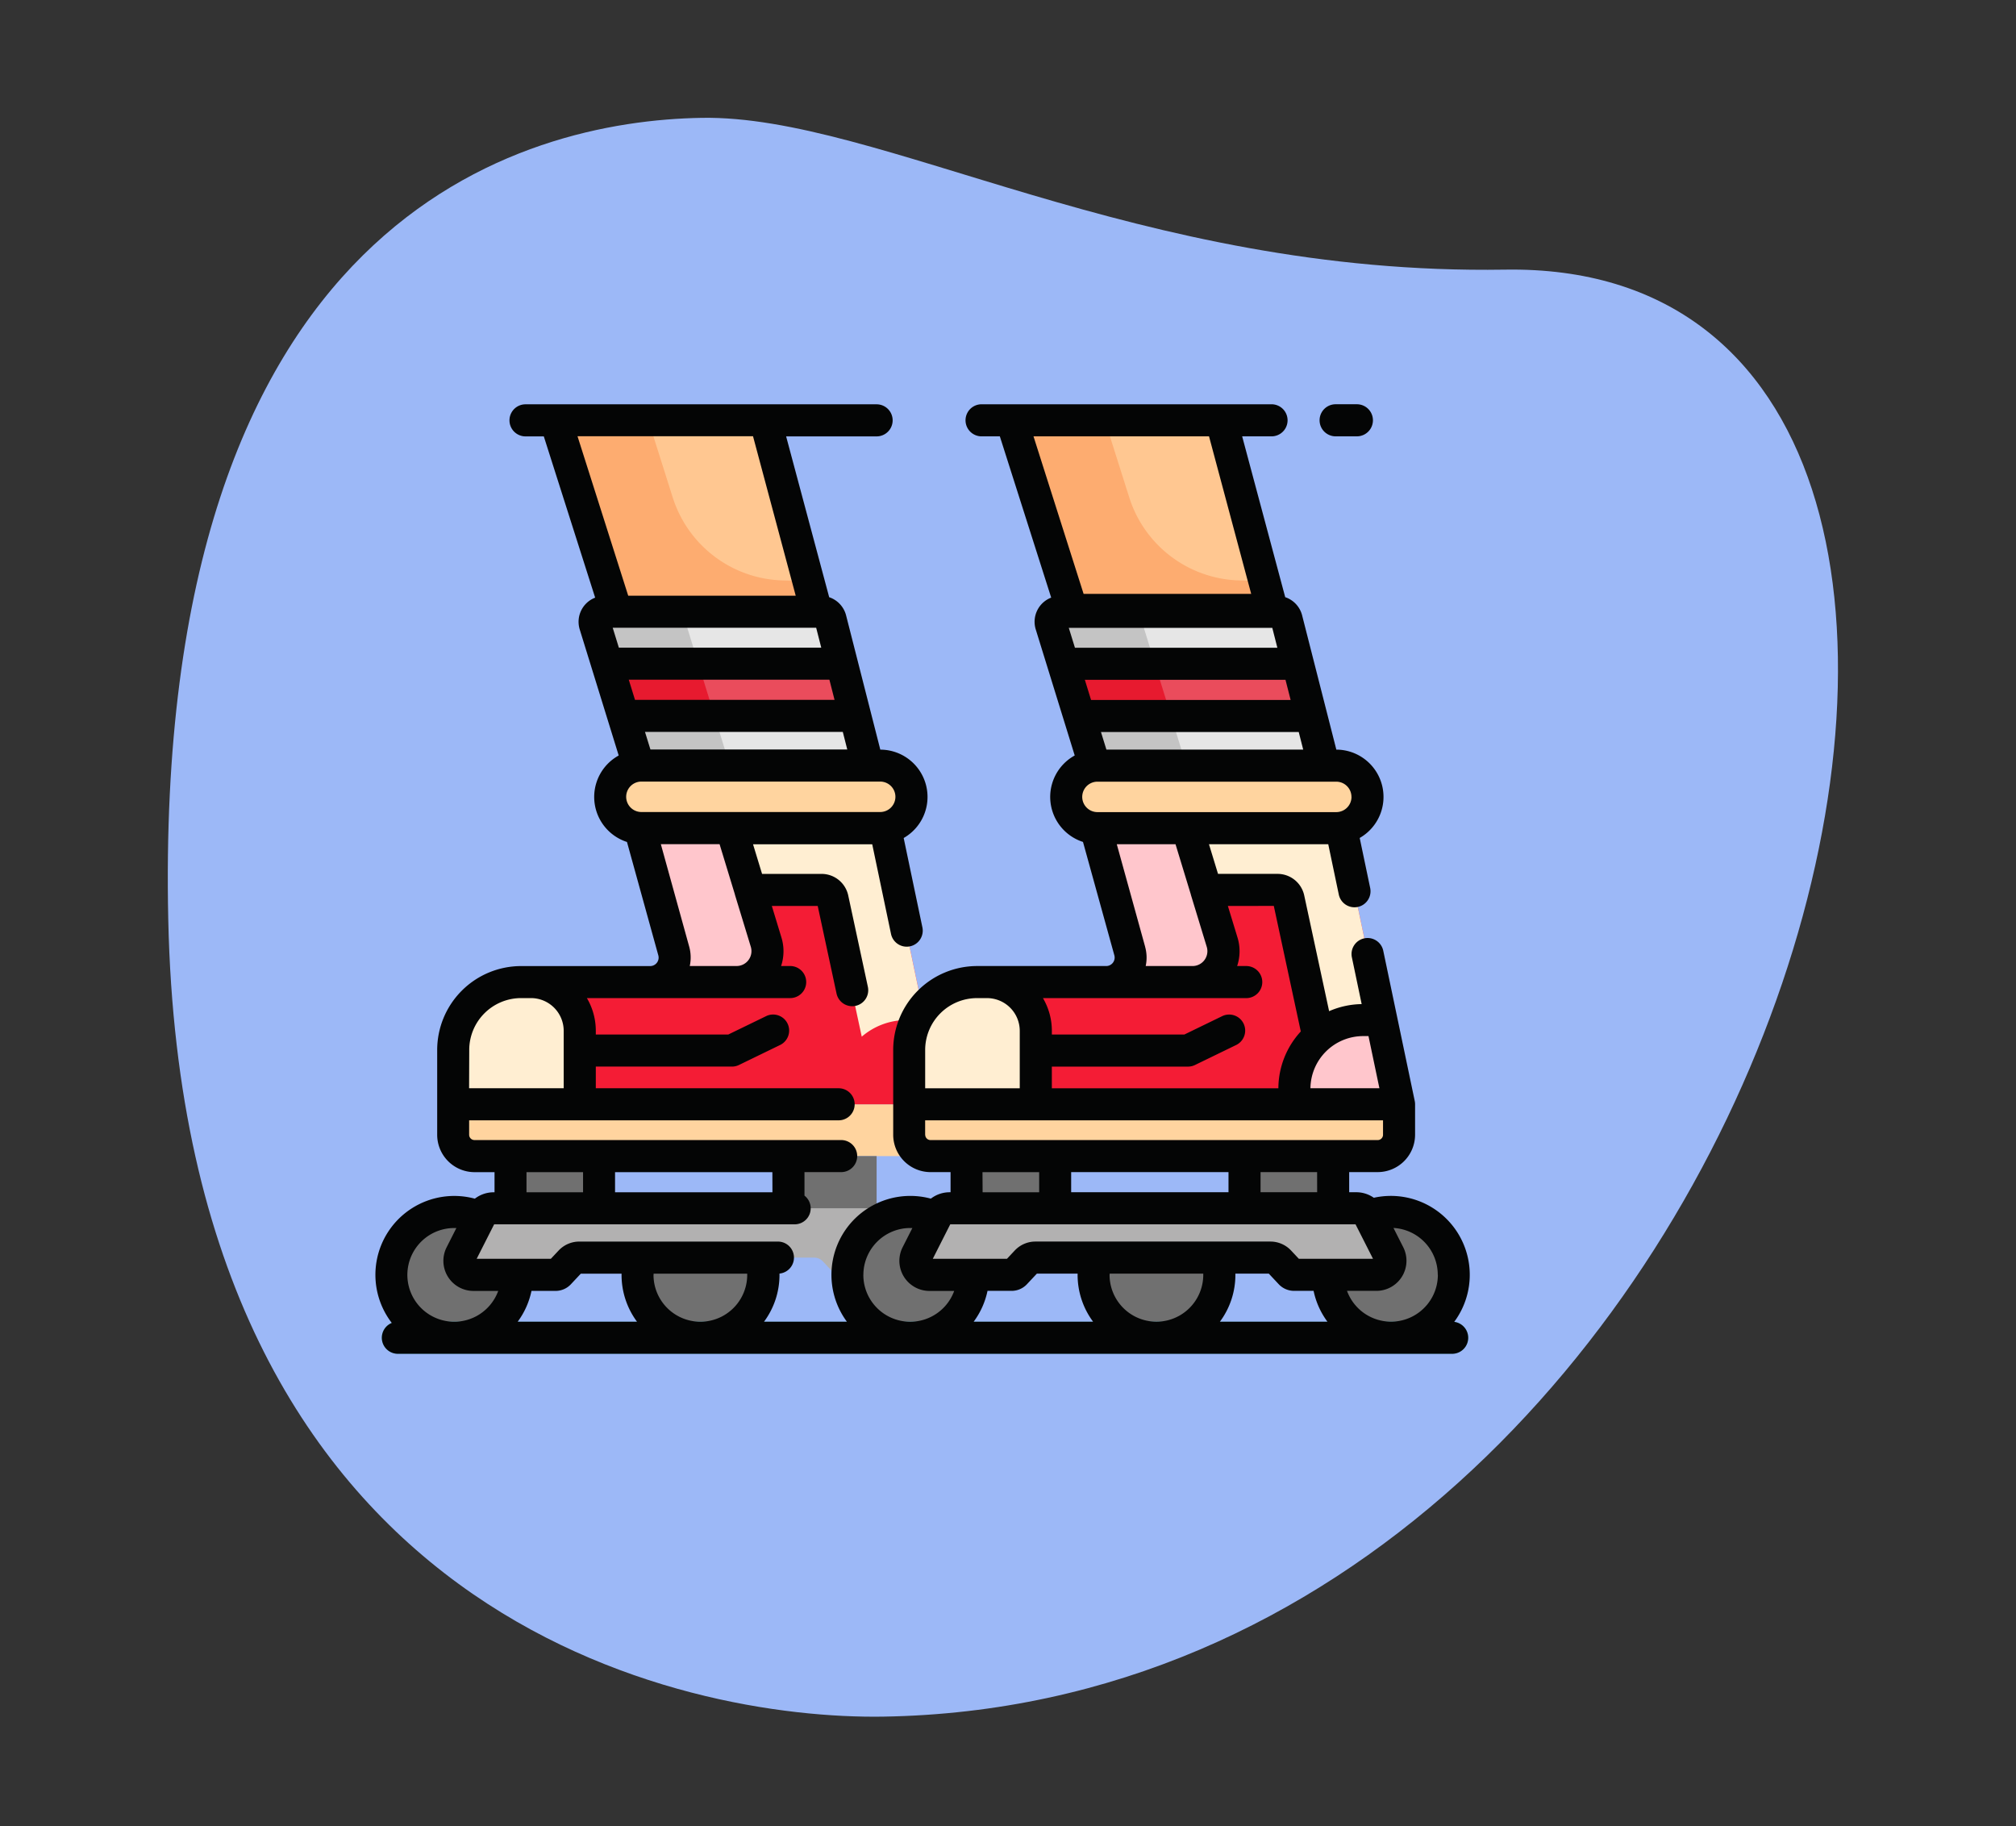
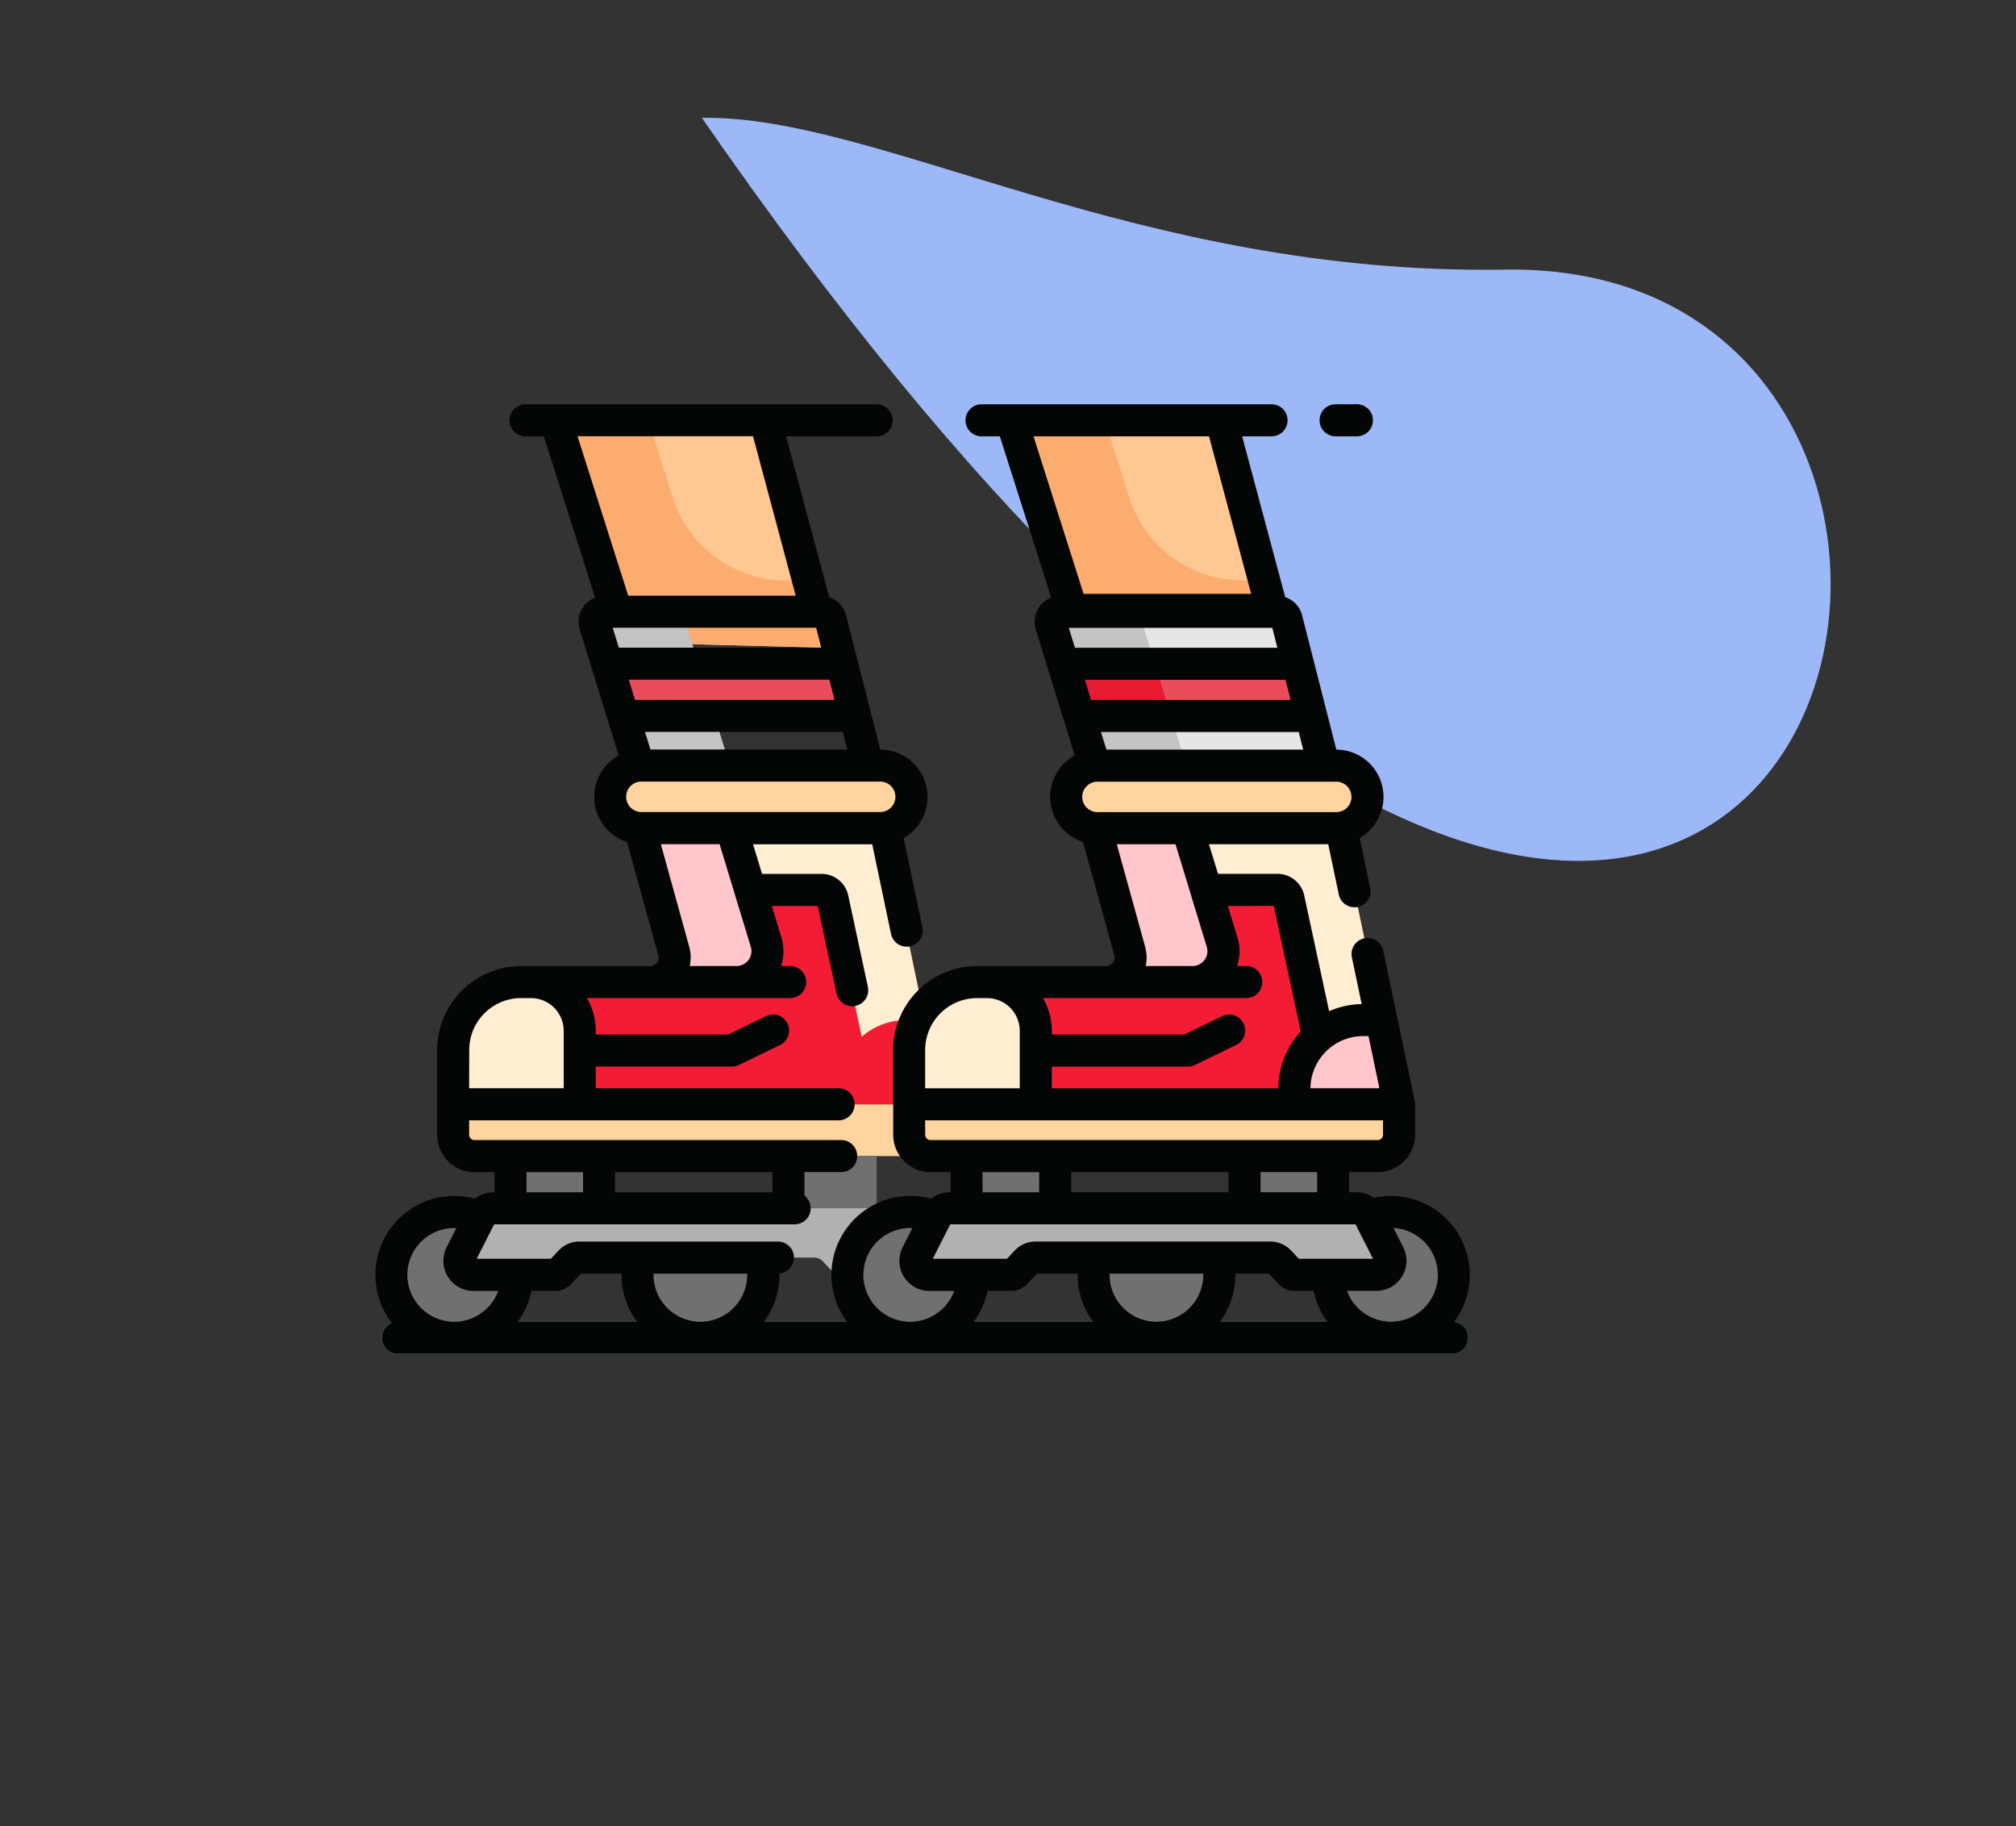
<svg xmlns="http://www.w3.org/2000/svg" width="106" height="96" viewBox="0 0 106 96">
  <rect x="0" y="0" width="106" height="96" fill="#333333" stroke="none" />
  <defs>
    <clipPath id="b">
      <rect width="106" height="96" />
    </clipPath>
  </defs>
  <g id="a" clip-path="url(#b)">
    <g transform="translate(13 13)">
-       <path d="M381.129,171.175c-19.384.312-32.886-8.132-42.226-7.98s-28.861,5.1-28.056,42.149,27.313,42.061,37.59,41.9C396.546,246.465,415.461,170.622,381.129,171.175Z" transform="translate(-315 -170)" fill="#9cb8f7" />
+       <path d="M381.129,171.175c-19.384.312-32.886-8.132-42.226-7.98C396.546,246.465,415.461,170.622,381.129,171.175Z" transform="translate(-315 -170)" fill="#9cb8f7" />
      <g transform="translate(6.734 8.252)">
        <path d="M351.665,195.943,348.53,184.1a.152.152,0,0,0-.147-.112h-10.7a.151.151,0,0,0-.144.2l3.632,11.485Z" transform="translate(-328.023 -183.15)" fill="#ffc791" />
        <path d="M343.658,188.042l-1.281-4.05h-4.7a.151.151,0,0,0-.144.2l3.632,11.485,10.5.268-.927-3.5-1.278-.033a6.251,6.251,0,0,1-5.8-4.365Z" transform="translate(-328.023 -183.15)" fill="#fdac70" />
        <circle cx="3.306" cy="3.306" r="3.306" transform="translate(0.817 42.46)" fill="#707070" />
        <circle cx="3.306" cy="3.306" r="3.306" transform="translate(13.767 42.46)" fill="#707070" />
        <path d="M356.174,231.026v1.6a1.123,1.123,0,0,1-1.122,1.122H331.536a1.123,1.123,0,0,1-1.123-1.122v-1.6Z" transform="translate(-326.347 -194.225)" fill="#ffd49f" />
        <path d="M355.246,222.127l.928,4.428H330.413V223.7a3.569,3.569,0,0,1,3.57-3.569h6.787a1.289,1.289,0,0,0,1.241-1.632l-1.787-6.458h12.91Z" transform="translate(-326.347 -189.754)" fill="#f41c35" />
-         <path d="M354.509,205.248l.423,1.644H342.924l-.472-1.644-2.29-7.4a.523.523,0,0,1,.5-.681h11.381a.526.526,0,0,1,.507.391Z" transform="translate(-328.637 -186.251)" fill="#e6e6e6" />
        <path d="M344.99,197.844a.522.522,0,0,1,.5-.681H340.66a.523.523,0,0,0-.5.681l2.289,7.4.473,1.644h4.827l-.472-1.644Z" transform="translate(-328.637 -186.251)" fill="#c4c4c4" />
        <path d="M341.9,203.648h12.19l-.742-2.914H341Z" transform="translate(-328.84 -187.092)" fill="#ea4c5c" />
-         <path d="M345.826,200.734H341l.9,2.914h4.828Z" transform="translate(-328.84 -187.092)" fill="#e71a2f" />
        <path d="M356.574,208.22a1.644,1.644,0,0,1-1.163,2.807H342.855a1.644,1.644,0,0,1,0-3.288h12.556A1.64,1.64,0,0,1,356.574,208.22Z" transform="translate(-328.89 -188.741)" fill="#ffd49f" />
        <path d="M357.64,212.039l2.112,10.088h-.966a3.606,3.606,0,0,0-2.356.873l-1.561-7.256a.583.583,0,0,0-.57-.462h-3.761l-.989-3.243Z" transform="translate(-330.854 -189.754)" fill="#ffeed2" />
        <path d="M349.892,218.03a1.626,1.626,0,0,1-1.554,2.1h-4.547a1.289,1.289,0,0,0,1.241-1.632l-1.787-6.458h4.82l.989,3.243Z" transform="translate(-329.369 -189.754)" fill="#ffc6cc" />
        <path d="M337.073,225.185v3.862h-6.66V226.19a3.569,3.569,0,0,1,3.57-3.569h.525A2.565,2.565,0,0,1,337.073,225.185Z" transform="translate(-326.347 -192.246)" fill="#ffeed2" />
        <path d="M355.733,240.6a.738.738,0,0,1-.657,1.072h-4.323a.257.257,0,0,1-.187-.08l-.583-.622a.636.636,0,0,0-.469-.2H337.147a.639.639,0,0,0-.469.2l-.583.622a.255.255,0,0,1-.187.08h-4.323a.738.738,0,0,1-.657-1.072l1-1.98a.78.78,0,0,1,.7-.447h21.389a.78.78,0,0,1,.7.447Z" transform="translate(-326.449 -195.909)" fill="#b2b1b1" />
        <path d="M353.477,234.587h4.66v2.743h-4.66Z" transform="translate(-331.779 -195.064)" fill="#707070" />
        <path d="M334.357,234.587h4.659v2.743h-4.659Z" transform="translate(-327.276 -195.064)" fill="#707070" />
        <path d="M383.062,195.943,379.927,184.1a.152.152,0,0,0-.146-.112h-10.7a.151.151,0,0,0-.144.2l3.632,11.485Z" transform="translate(-335.416 -183.15)" fill="#ffc791" />
        <path d="M375.055,188.042l-1.281-4.05h-4.7a.151.151,0,0,0-.144.2l3.632,11.485,10.5.268-.927-3.5-1.278-.033a6.251,6.251,0,0,1-5.8-4.365Z" transform="translate(-335.416 -183.15)" fill="#fdac70" />
        <g transform="translate(24.821 42.46)">
          <circle cx="3.306" cy="3.306" r="3.306" fill="#707070" />
          <circle cx="3.306" cy="3.306" r="3.306" transform="translate(12.949)" fill="#707070" />
          <circle cx="3.306" cy="3.306" r="3.306" transform="translate(25.273)" fill="#707070" />
        </g>
        <path d="M387.571,231.026v1.6a1.123,1.123,0,0,1-1.122,1.122H362.933a1.123,1.123,0,0,1-1.123-1.122v-1.6Z" transform="translate(-333.741 -194.225)" fill="#ffd49f" />
        <path d="M386.643,222.127l.928,4.428H361.81V223.7a3.569,3.569,0,0,1,3.57-3.569h6.787a1.288,1.288,0,0,0,1.241-1.632l-1.787-6.458h12.91Z" transform="translate(-333.741 -189.754)" fill="#f41c35" />
        <path d="M385.95,205.248l.422,1.644H374.364l-.472-1.644-2.289-7.4a.523.523,0,0,1,.5-.681h11.381a.524.524,0,0,1,.507.391Z" transform="translate(-336.041 -186.251)" fill="#e6e6e6" />
        <path d="M376.4,197.844a.522.522,0,0,1,.5-.681H372.1a.523.523,0,0,0-.5.681l2.289,7.4.472,1.644h4.794l-.472-1.644Z" transform="translate(-336.041 -186.251)" fill="#c4c4c4" />
        <path d="M373.341,203.648H385.53l-.742-2.914H372.44Z" transform="translate(-336.244 -187.092)" fill="#ea4c5c" />
        <path d="M377.234,200.734H372.44l.885,2.862.016.052h4.794Z" transform="translate(-336.244 -187.092)" fill="#e71a2f" />
        <path d="M387.971,208.22a1.644,1.644,0,0,1-1.163,2.807H374.252a1.644,1.644,0,1,1,0-3.288h12.556A1.64,1.64,0,0,1,387.971,208.22Z" transform="translate(-336.283 -188.741)" fill="#ffd49f" />
        <path d="M392.881,225.234l.928,4.428H388.3v-.814a3.6,3.6,0,0,1,1.258-2.739v0a3.606,3.606,0,0,1,2.357-.873Z" transform="translate(-339.979 -192.861)" fill="#ffc6cc" />
        <path d="M389.037,212.039l2.112,10.088h-.965a3.606,3.606,0,0,0-2.357.873l-1.561-7.256a.582.582,0,0,0-.57-.462h-3.761l-.989-3.243Z" transform="translate(-338.247 -189.754)" fill="#ffeed2" />
        <path d="M381.29,218.03a1.626,1.626,0,0,1-1.554,2.1h-4.547a1.288,1.288,0,0,0,1.241-1.632l-1.787-6.458h4.819l.989,3.243Z" transform="translate(-336.763 -189.754)" fill="#ffc6cc" />
        <path d="M368.47,225.185v3.862h-6.66V226.19a3.569,3.569,0,0,1,3.57-3.569h.526A2.565,2.565,0,0,1,368.47,225.185Z" transform="translate(-333.741 -192.246)" fill="#ffeed2" />
        <path d="M387.13,240.6a.738.738,0,0,1-.658,1.072h-4.323a.258.258,0,0,1-.187-.08l-.583-.622a.636.636,0,0,0-.469-.2H368.544a.639.639,0,0,0-.469.2l-.583.622a.255.255,0,0,1-.187.08h-4.323a.738.738,0,0,1-.657-1.072l1-1.98a.781.781,0,0,1,.7-.447h21.389a.779.779,0,0,1,.7.447Z" transform="translate(-333.843 -195.909)" fill="#b2b1b1" />
        <path d="M384.875,234.587h4.659v2.743h-4.659Z" transform="translate(-339.172 -195.064)" fill="#707070" />
        <path d="M365.754,234.587h4.659v2.743h-4.659Z" transform="translate(-334.669 -195.064)" fill="#707070" />
        <path d="M381.821,247.66H326.379a.843.843,0,0,1,0-1.686h55.442a.843.843,0,1,1,0,1.686Z" transform="translate(-325.199 -197.745)" fill="#63c5d7" />
        <path d="M390.884,184.576H392a.843.843,0,1,0,0-1.686h-1.119a.843.843,0,1,0,0,1.686Z" transform="translate(-340.389 -182.89)" fill="#040505" />
        <path d="M381.825,231.126a4.149,4.149,0,0,0-4.229-6.521,1.622,1.622,0,0,0-.923-.291H376.3v-1.058h1.5a1.967,1.967,0,0,0,1.965-1.966v-1.6a.86.86,0,0,0-.018-.173l-.927-4.424v0l-.726-3.464a.843.843,0,1,0-1.65.346l.513,2.449a4.424,4.424,0,0,0-1.712.372l-1.31-6.091a1.434,1.434,0,0,0-1.395-1.127h-3.136l-.476-1.558H375.2l.556,2.654a.843.843,0,0,0,1.65-.346l-.553-2.638a2.486,2.486,0,0,0-1.228-4.644l-1.8-7.062a1.363,1.363,0,0,0-.888-.952l-2.264-8.455h1.545a.843.843,0,0,0,0-1.686H356.971a.843.843,0,1,0,0,1.686h.961l2.7,8.478a1.361,1.361,0,0,0-.81,1.679l2.047,6.62a2.486,2.486,0,0,0,.435,4.545l1.649,5.961a.445.445,0,0,1-.429.563h-6.787a4.417,4.417,0,0,0-4.412,4.412v4.457a1.967,1.967,0,0,0,1.966,1.965h1.05v1.058h-.052a1.624,1.624,0,0,0-.984.336,4.147,4.147,0,0,0-4.415,6.469h-4.357a4.122,4.122,0,0,0,.813-2.463c0-.022,0-.044,0-.067a.843.843,0,0,0-.073-1.682H335.817a1.49,1.49,0,0,0-1.083.469l-.41.437h-3.9l.919-1.813h15.8a.842.842,0,0,0,.517-1.508v-1.236h1.929a.843.843,0,1,0,0-1.686H330.308a.28.28,0,0,1-.28-.279v-.758h19.428a.843.843,0,0,0,0-1.686H336.688v-1.139h7.16a.842.842,0,0,0,.368-.085l2.186-1.062a.843.843,0,0,0-.736-1.516l-2.012.977h-6.966v-.193a3.385,3.385,0,0,0-.469-1.722h10.689a.843.843,0,1,0,0-1.686h-.478a2.452,2.452,0,0,0,.018-1.5l-.505-1.658h2.413l.99,4.605a.843.843,0,0,0,.823.666.833.833,0,0,0,.177-.019.841.841,0,0,0,.647-1l-1.034-4.81a1.434,1.434,0,0,0-1.394-1.127H345.43l-.475-1.558h6.267l.99,4.724a.843.843,0,0,0,1.65-.346l-.986-4.707a2.486,2.486,0,0,0-1.229-4.645l-1.8-7.061a1.365,1.365,0,0,0-.888-.952l-2.264-8.455h4.758a.843.843,0,0,0,0-1.686H332.992a.843.843,0,0,0,0,1.686h.962l2.7,8.478a1.361,1.361,0,0,0-.809,1.679l2.047,6.619a2.487,2.487,0,0,0,.435,4.546l1.648,5.961a.445.445,0,0,1-.429.563h-6.787a4.416,4.416,0,0,0-4.411,4.411v4.458a1.967,1.967,0,0,0,1.965,1.965h1.05v1.058h-.051a1.622,1.622,0,0,0-.984.336,4.146,4.146,0,0,0-4.367,6.532.843.843,0,0,0,.319,1.623h55.442a.843.843,0,0,0,.109-1.678Zm-29.384-27.6a.8.8,0,0,1-.8.8H339.085a.8.8,0,0,1,0-1.6h12.556a.8.8,0,0,1,.8.8Zm-14.02-6.155h10.55l.27,1.059H338.749Zm9.854-2.731.267,1.045H337.9l-.323-1.045Zm1.4,5.475.235.924h-10.35l-.286-.924Zm-4.721-15.544,2.245,8.383h-8.807l-2.666-8.383ZM341.6,211.409l-1.492-5.391h3.088l.807,2.645,0,.011.835,2.737a.783.783,0,0,1-.748,1.011h-2.462A2.127,2.127,0,0,0,341.6,211.409Zm-11.567,5.424a2.729,2.729,0,0,1,2.726-2.725h.526A1.723,1.723,0,0,1,335,215.829v3.018h-4.974Zm50.93,11.823a2.463,2.463,0,0,1-4.777.843h1.543a1.582,1.582,0,0,0,1.411-2.3l-.511-1.007A2.466,2.466,0,0,1,380.958,228.656ZM355.325,226h21.309l.919,1.813h-3.9l-.41-.437a1.49,1.49,0,0,0-1.083-.469H359.8a1.489,1.489,0,0,0-1.083.469l-.41.437h-3.9Zm14.63-2.744v1.058h-8.273v-1.058Zm-11.4,6.243a1.1,1.1,0,0,0,.8-.347l.524-.559h2.142c0,.021,0,.042,0,.063a4.124,4.124,0,0,0,.813,2.463h-6.277a4.129,4.129,0,0,0,.727-1.62Zm5.151-.843c0-.021,0-.041,0-.063h4.922c0,.021,0,.042,0,.063a2.463,2.463,0,0,1-4.927,0Zm6.61-.063h1.758l.524.559a1.106,1.106,0,0,0,.8.347h1.031a4.124,4.124,0,0,0,.727,1.62h-5.652a4.122,4.122,0,0,0,.813-2.463c0-.021,0-.041,0-.063Zm4.3-4.279H371.64v-1.058h2.974Zm3.274-5.466h-3.627a2.775,2.775,0,0,1,2.771-2.742h.281Zm-5.553-9.586,1.419,6.6a4.438,4.438,0,0,0-1.179,2.987H360.666v-1.139h7.16a.842.842,0,0,0,.368-.085l2.186-1.062a.843.843,0,0,0-.736-1.516l-2.011.977h-6.966v-.193a3.385,3.385,0,0,0-.469-1.722h10.69a.843.843,0,0,0,0-1.686h-.479a2.451,2.451,0,0,0,.019-1.5l-.506-1.658Zm4.085-5.731a.8.8,0,0,1-.8.8H363.064a.8.8,0,0,1,0-1.6H375.62A.8.8,0,0,1,376.42,203.53Zm-14.02-6.155h10.55l.27,1.059H362.728Zm-.521-1.686-.323-1.045h10.7l.266,1.045Zm9.267-2.833h-8.812l-2.634-8.281h9.229Zm2.5,7.263.235.924H363.535l-.286-.924Zm-8.076,11.289-1.491-5.391h3.088l.807,2.646,0,.01.835,2.738a.782.782,0,0,1-.748,1.011h-2.462a2.118,2.118,0,0,0-.031-1.013Zm-8.841,2.7h.526a1.723,1.723,0,0,1,1.722,1.722v3.018h-4.973v-2.015a2.728,2.728,0,0,1,2.726-2.725Zm-2.726,7.183v-.757h24.075v.757a.28.28,0,0,1-.279.28H354.287a.28.28,0,0,1-.279-.28Zm3.015,1.966H360v1.058h-2.974Zm-6.263,5.4a2.466,2.466,0,0,1,2.463-2.463c.037,0,.076,0,.113,0l-.511,1.008a1.582,1.582,0,0,0,1.41,2.3h1.3a2.463,2.463,0,0,1-4.777-.843Zm-11.03,0c0-.021,0-.041,0-.063h4.922c0,.021,0,.042,0,.063a2.463,2.463,0,0,1-4.927,0Zm-5.151.843a1.1,1.1,0,0,0,.8-.347l.524-.559h2.142c0,.021,0,.042,0,.063a4.124,4.124,0,0,0,.813,2.463H332.58a4.128,4.128,0,0,0,.726-1.62Zm11.4-5.185H337.7v-1.058h8.272Zm-12.932-1.058h2.974v1.058h-2.974Zm-3.8,2.937c.038,0,.076,0,.114,0l-.511,1.008a1.581,1.581,0,0,0,1.41,2.3h1.3a2.463,2.463,0,1,1-2.315-3.307Z" transform="translate(-325.095 -182.89)" fill="#040505" />
      </g>
    </g>
  </g>
</svg>